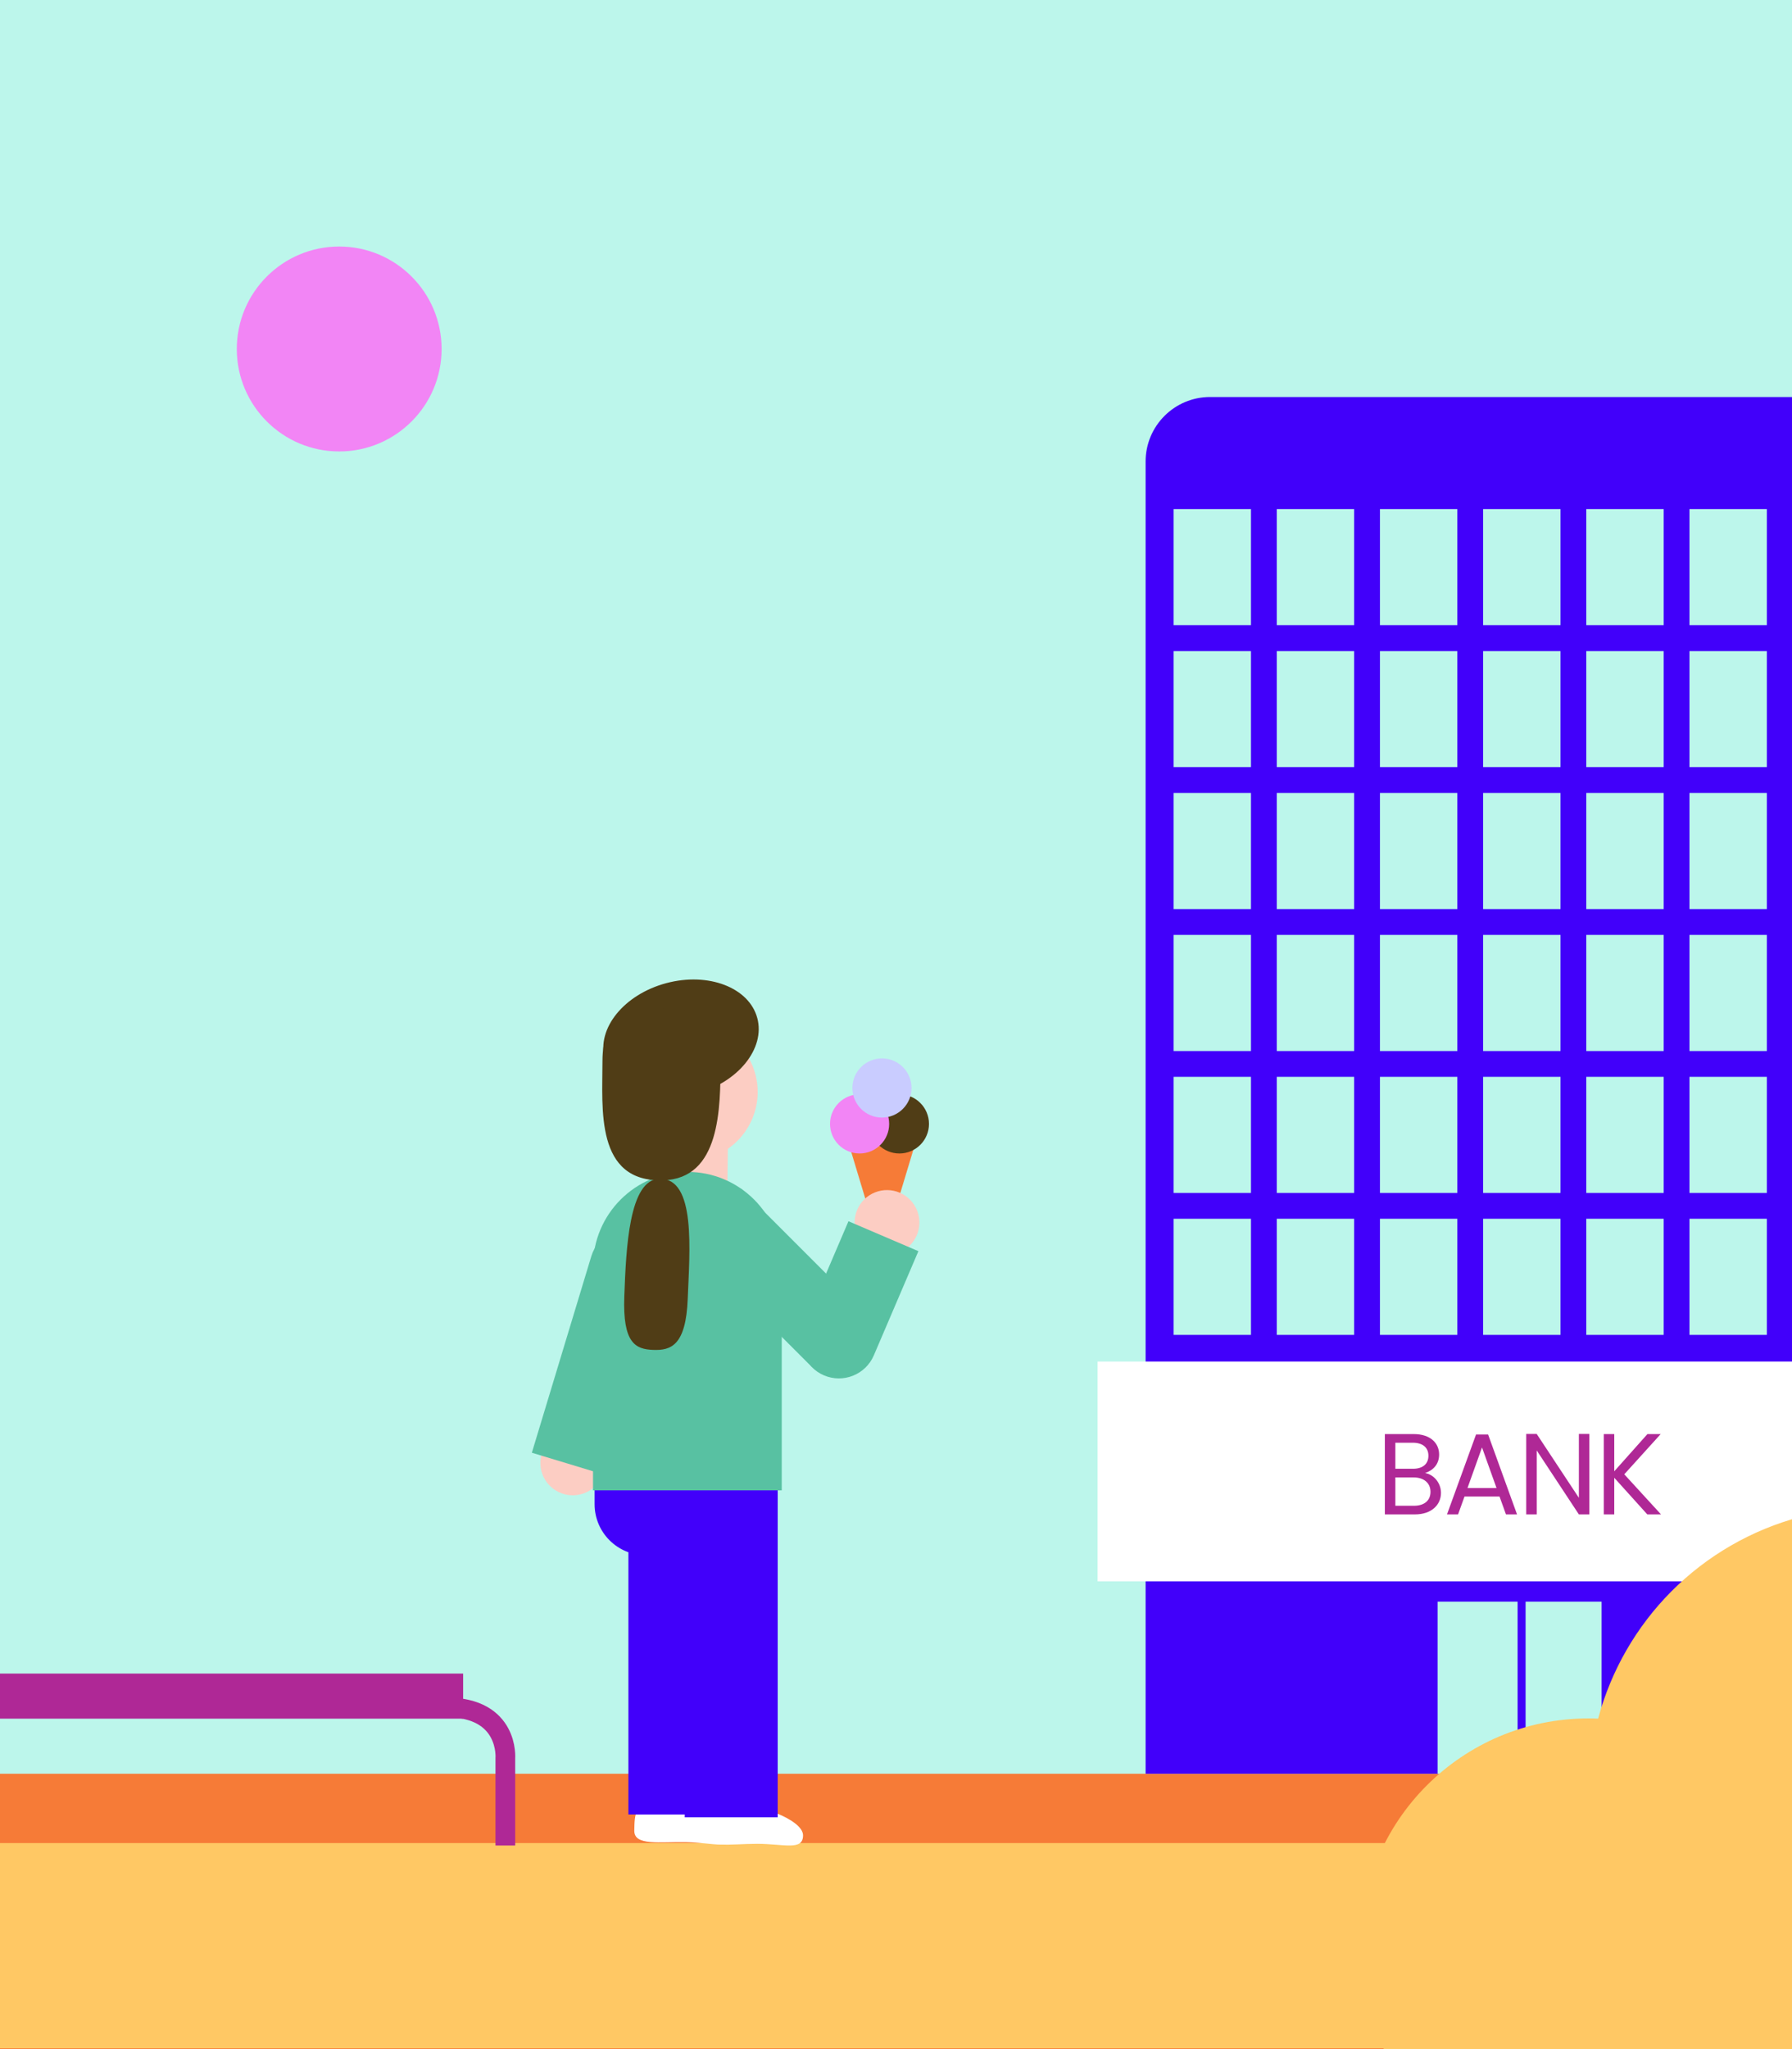
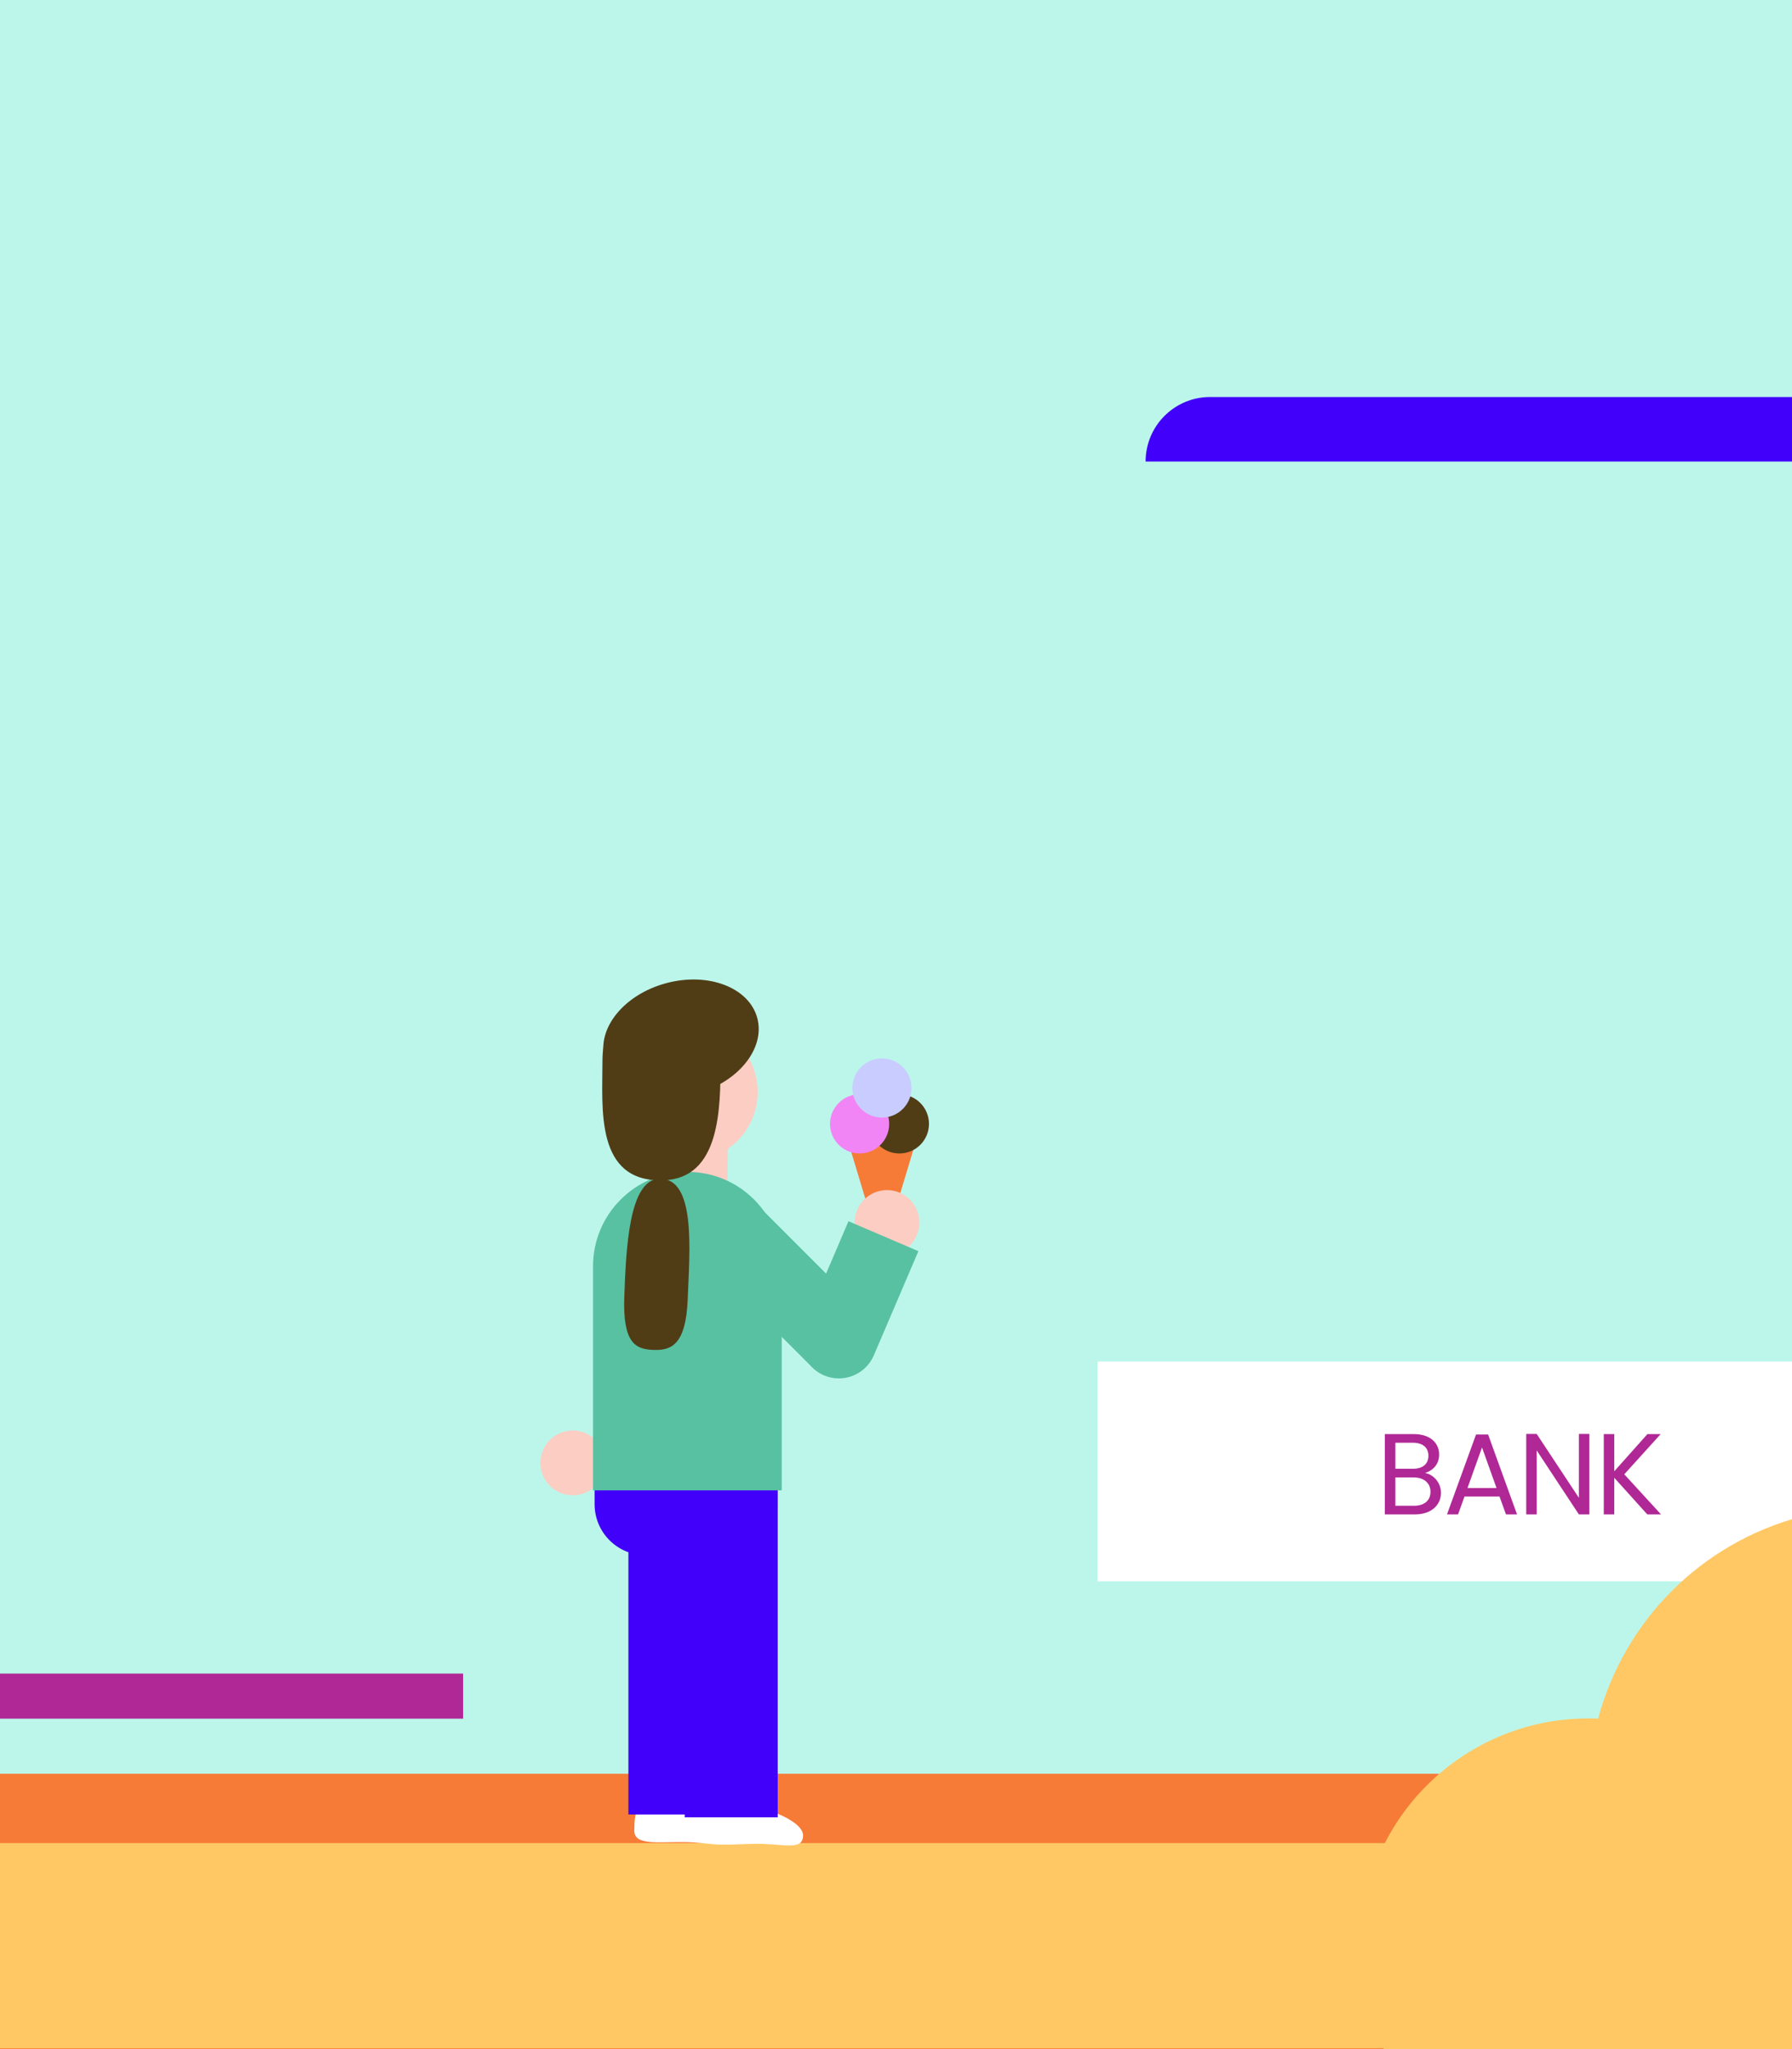
<svg xmlns="http://www.w3.org/2000/svg" width="560" height="640" viewBox="0 0 560 640" fill="none">
  <rect x="0" y="0" width="560" height="640" fill="#808080" stroke="none" />
  <g clip-path="url(#clip0_609_94727)">
    <rect width="560" height="640" fill="#BCF6EB" />
    <rect x="-30" y="554" width="676" height="119" fill="#F67B37" />
    <rect x="-1110.79" y="575.648" width="1979.39" height="64.121" fill="#FFC864" />
    <rect x="-87.221" y="523.151" width="231.513" height="13.204" fill="#AF2896" stroke="#AF2896" stroke-width="0.88" />
-     <path d="M139.452 533.273C159.239 533.273 157.919 549.214 157.919 549.214C157.919 549.214 157.919 571.875 157.919 576.407" stroke="#AF2896" stroke-width="6.162" />
-     <circle cx="106" cy="109" r="32" fill="#F285F5" />
-     <path d="M358 144.151C358 133.022 367.022 124 378.151 124H571.599C582.728 124 591.75 133.022 591.75 144.151V554H358V144.151Z" fill="#4100FA" />
+     <path d="M358 144.151C358 133.022 367.022 124 378.151 124H571.599C582.728 124 591.75 133.022 591.75 144.151H358V144.151Z" fill="#4100FA" />
    <rect x="449.25" y="500.25" width="25" height="53.75" fill="#BCF6EB" />
    <rect x="476.75" y="500.25" width="23.75" height="53.75" fill="#BCF6EB" />
    <rect x="366.75" y="159" width="24.181" height="36.272" fill="#BCF6EB" />
    <rect x="398.991" y="159" width="24.181" height="36.272" fill="#BCF6EB" />
    <rect x="431.233" y="159" width="24.181" height="36.272" fill="#BCF6EB" />
    <rect x="463.474" y="159" width="24.181" height="36.272" fill="#BCF6EB" />
-     <rect x="495.715" y="159" width="24.181" height="36.272" fill="#BCF6EB" />
    <rect x="527.957" y="159" width="24.181" height="36.272" fill="#BCF6EB" />
    <rect x="366.75" y="247.666" width="24.181" height="36.272" fill="#BCF6EB" />
    <rect x="398.991" y="247.666" width="24.181" height="36.272" fill="#BCF6EB" />
    <rect x="431.233" y="247.666" width="24.181" height="36.272" fill="#BCF6EB" />
    <rect x="463.474" y="247.666" width="24.181" height="36.272" fill="#BCF6EB" />
-     <rect x="495.715" y="247.666" width="24.181" height="36.272" fill="#BCF6EB" />
    <rect x="527.957" y="247.666" width="24.181" height="36.272" fill="#BCF6EB" />
    <rect x="366.75" y="336.33" width="24.181" height="36.272" fill="#BCF6EB" />
    <rect x="398.991" y="336.33" width="24.181" height="36.272" fill="#BCF6EB" />
    <rect x="431.233" y="336.33" width="24.181" height="36.272" fill="#BCF6EB" />
    <rect x="463.474" y="336.33" width="24.181" height="36.272" fill="#BCF6EB" />
    <rect x="495.715" y="336.33" width="24.181" height="36.272" fill="#BCF6EB" />
    <rect x="527.957" y="336.33" width="24.181" height="36.272" fill="#BCF6EB" />
    <rect x="366.75" y="203.338" width="24.181" height="36.272" fill="#BCF6EB" />
    <rect x="398.991" y="203.338" width="24.181" height="36.272" fill="#BCF6EB" />
    <rect x="431.233" y="203.338" width="24.181" height="36.272" fill="#BCF6EB" />
    <rect x="463.474" y="203.338" width="24.181" height="36.272" fill="#BCF6EB" />
    <rect x="495.715" y="203.338" width="24.181" height="36.272" fill="#BCF6EB" />
    <rect x="527.957" y="203.338" width="24.181" height="36.272" fill="#BCF6EB" />
    <rect x="366.75" y="292.002" width="24.181" height="36.272" fill="#BCF6EB" />
    <rect x="398.991" y="292.002" width="24.181" height="36.272" fill="#BCF6EB" />
    <rect x="431.233" y="292.002" width="24.181" height="36.272" fill="#BCF6EB" />
    <rect x="463.474" y="292.002" width="24.181" height="36.272" fill="#BCF6EB" />
    <rect x="495.715" y="292.002" width="24.181" height="36.272" fill="#BCF6EB" />
    <rect x="527.957" y="292.002" width="24.181" height="36.272" fill="#BCF6EB" />
    <rect x="366.75" y="380.658" width="24.181" height="36.272" fill="#BCF6EB" />
    <rect x="398.991" y="380.658" width="24.181" height="36.272" fill="#BCF6EB" />
    <rect x="431.233" y="380.658" width="24.181" height="36.272" fill="#BCF6EB" />
    <rect x="463.474" y="380.658" width="24.181" height="36.272" fill="#BCF6EB" />
    <rect x="495.715" y="380.658" width="24.181" height="36.272" fill="#BCF6EB" />
    <rect x="527.957" y="380.658" width="24.181" height="36.272" fill="#BCF6EB" />
    <rect x="343" y="425.25" width="265" height="68.659" fill="white" />
    <path d="M447.028 465.944C447.028 468.68 445.084 470.3 441.844 470.3H436.048V461.444H441.736C444.94 461.444 447.028 463.172 447.028 465.944ZM446.38 454.676C446.38 457.232 444.616 458.744 441.556 458.744H436.048V450.608H441.484C444.688 450.608 446.38 452.192 446.38 454.676ZM450.304 466.268C450.304 463.172 448.072 460.544 445.336 460.076C447.748 459.284 449.728 457.448 449.728 454.28C449.728 450.788 447.064 447.908 441.772 447.908H432.772V473H442.132C447.316 473 450.304 470.048 450.304 466.268ZM470.618 473H474.074L465.038 448.052H461.258L452.186 473H455.642L457.658 467.42H468.602L470.618 473ZM467.666 464.756H458.594L463.13 452.084L467.666 464.756ZM493.4 447.872V467.816L480.224 447.872H476.948V473H480.224V453.02L493.4 473H496.676V447.872H493.4ZM514.788 473H519.072L507.588 460.472L518.964 447.908H514.824L504.456 459.536V447.908H501.18V473H504.456V461.552L514.788 473Z" fill="#AF2896" />
    <circle cx="585.439" cy="559.87" r="89.068" fill="#FFC864" />
    <circle cx="496.372" cy="608.132" r="71.411" fill="#FFC864" />
    <path d="M275.615 391.623L285.949 357.373L265.28 357.373L275.615 391.623Z" fill="#F67B37" />
    <circle r="9.241" transform="matrix(-1 0 0 1 281.066 351.028)" fill="#503D16" />
    <circle r="9.241" transform="matrix(-1 0 0 1 268.624 351.028)" fill="#F285F5" />
    <circle r="9.241" transform="matrix(-1 0 0 1 275.614 339.811)" fill="#C9CCFF" />
    <circle cx="178.986" cy="456.908" r="10.123" transform="rotate(132.443 178.986 456.908)" fill="#FCCDC3" />
-     <path d="M184.787 392.36C186.69 386.079 193.324 382.528 199.605 384.43C205.887 386.332 209.437 392.967 207.535 399.248L188.951 460.622L166.203 453.734L184.787 392.36Z" fill="#58C1A2" />
    <path d="M228.318 563.202C236.742 563.202 250.952 568.33 250.952 573.243C250.952 578.156 245 575.88 236.576 575.88C228.152 575.88 220.143 577.52 220.143 572.607C220.143 567.694 219.894 563.202 228.318 563.202Z" fill="white" />
    <path d="M206.596 562.501C215.018 562.685 229.113 568.122 229.006 573.034C228.899 577.945 222.998 575.54 214.576 575.356C206.154 575.172 198.111 576.637 198.218 571.725C198.326 566.814 198.174 562.317 206.596 562.501Z" fill="white" />
    <circle cx="215.208" cy="341.058" r="21.567" transform="rotate(-11.122 215.208 341.058)" fill="#FCCDC3" />
    <ellipse cx="212.815" cy="324.361" rx="24.677" ry="17.897" transform="rotate(-15 212.815 324.361)" fill="#503D16" />
    <path d="M213.981 463.292C213.981 455.27 220.484 448.768 228.506 448.768C236.528 448.768 243.031 455.27 243.031 463.292V567.605H213.981V463.292Z" fill="#4100FA" />
    <rect x="209.225" y="354.006" width="18.295" height="18.973" transform="rotate(0.787 209.225 354.006)" fill="#FCCDC3" />
    <path d="M269.326 408.96C273.967 413.601 273.967 421.125 269.326 425.766C264.686 430.407 257.161 430.407 252.52 425.766L214.862 388.108L231.668 371.302L269.326 408.96Z" fill="#58C1A2" />
    <path d="M224.544 448.768C234.754 448.768 243.03 457.044 243.03 467.253C243.03 477.463 234.754 485.739 224.544 485.739L201.739 485.739C192.943 485.739 185.812 478.609 185.812 469.813L185.812 448.768L224.544 448.768Z" fill="#4100FA" />
    <path d="M185.319 395.511C185.319 379.224 198.522 366.021 214.809 366.021C231.095 366.021 244.298 379.224 244.298 395.511V465.493H185.319V395.511Z" fill="#58C1A2" />
    <path d="M214.921 405.59C214.364 420.352 209.595 421.823 204.121 421.616C198.646 421.41 194.54 419.604 195.097 404.842C195.654 390.08 196.508 368.319 206.138 368.158C217.603 367.965 215.478 390.828 214.921 405.59Z" fill="#503D16" />
    <path d="M188.269 331.445C188.269 316.62 197.029 314.965 207.218 314.965C217.406 314.965 225.164 316.62 225.164 331.445C225.164 346.269 225.102 368.123 207.218 368.65C185.924 369.277 188.269 346.269 188.269 331.445Z" fill="#503D16" />
    <circle cx="277.186" cy="381.823" r="10.123" transform="rotate(-21.835 277.186 381.823)" fill="#FCCDC3" />
    <path d="M196.375 485.298C196.375 477.276 202.878 470.773 210.9 470.773C218.921 470.773 225.424 477.276 225.424 485.298V566.724H196.375V485.298Z" fill="#4100FA" />
    <path d="M273.078 423.313C270.496 429.347 263.512 432.145 257.478 429.563C251.444 426.982 248.645 419.997 251.227 413.963L265.146 381.431L286.998 390.781L273.078 423.313Z" fill="#58C1A2" />
  </g>
  <defs>
    <clipPath id="clip0_609_94727">
      <rect width="560" height="640" fill="white" />
    </clipPath>
  </defs>
</svg>